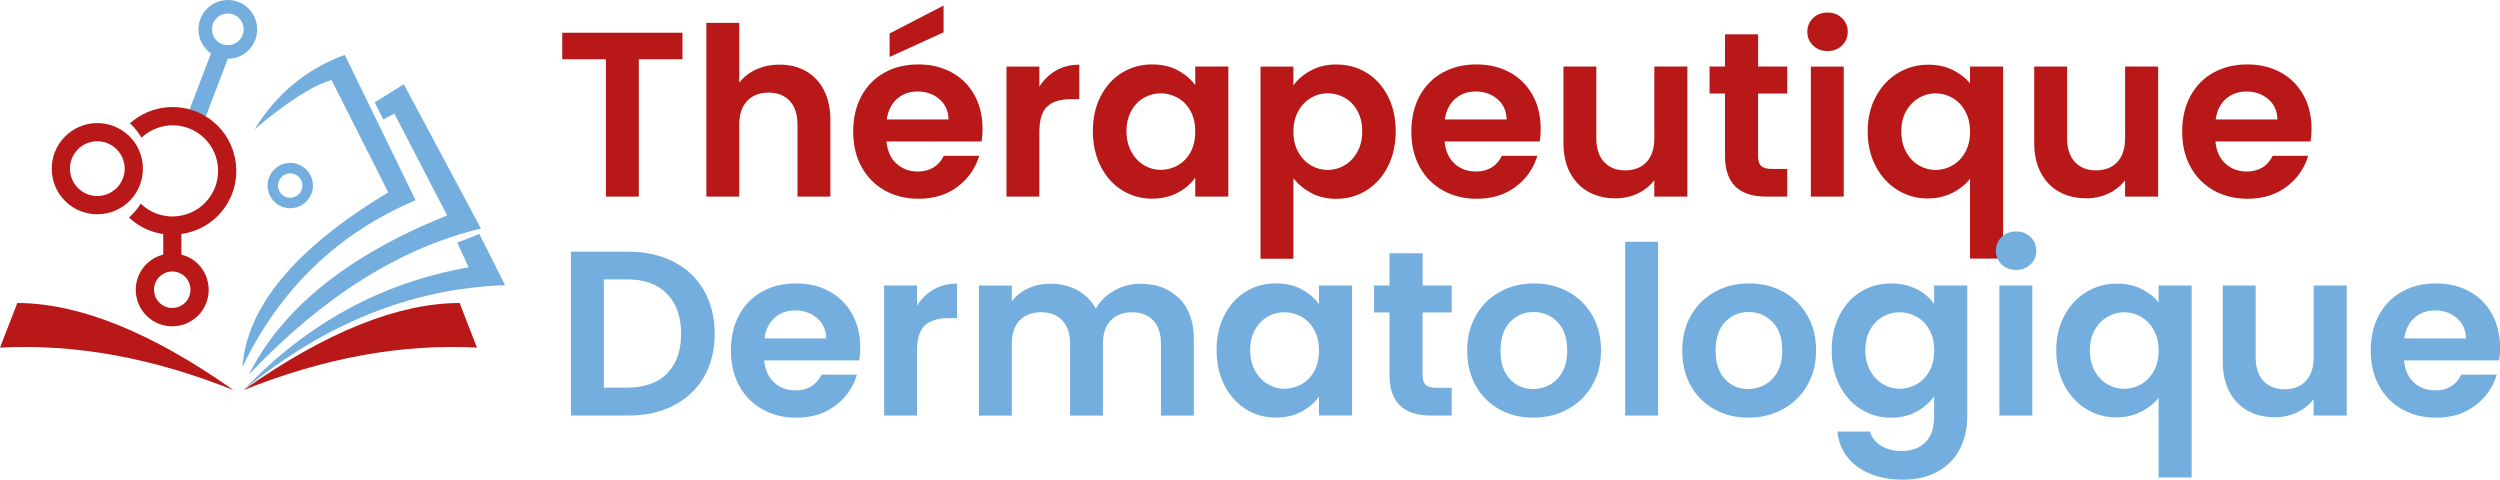
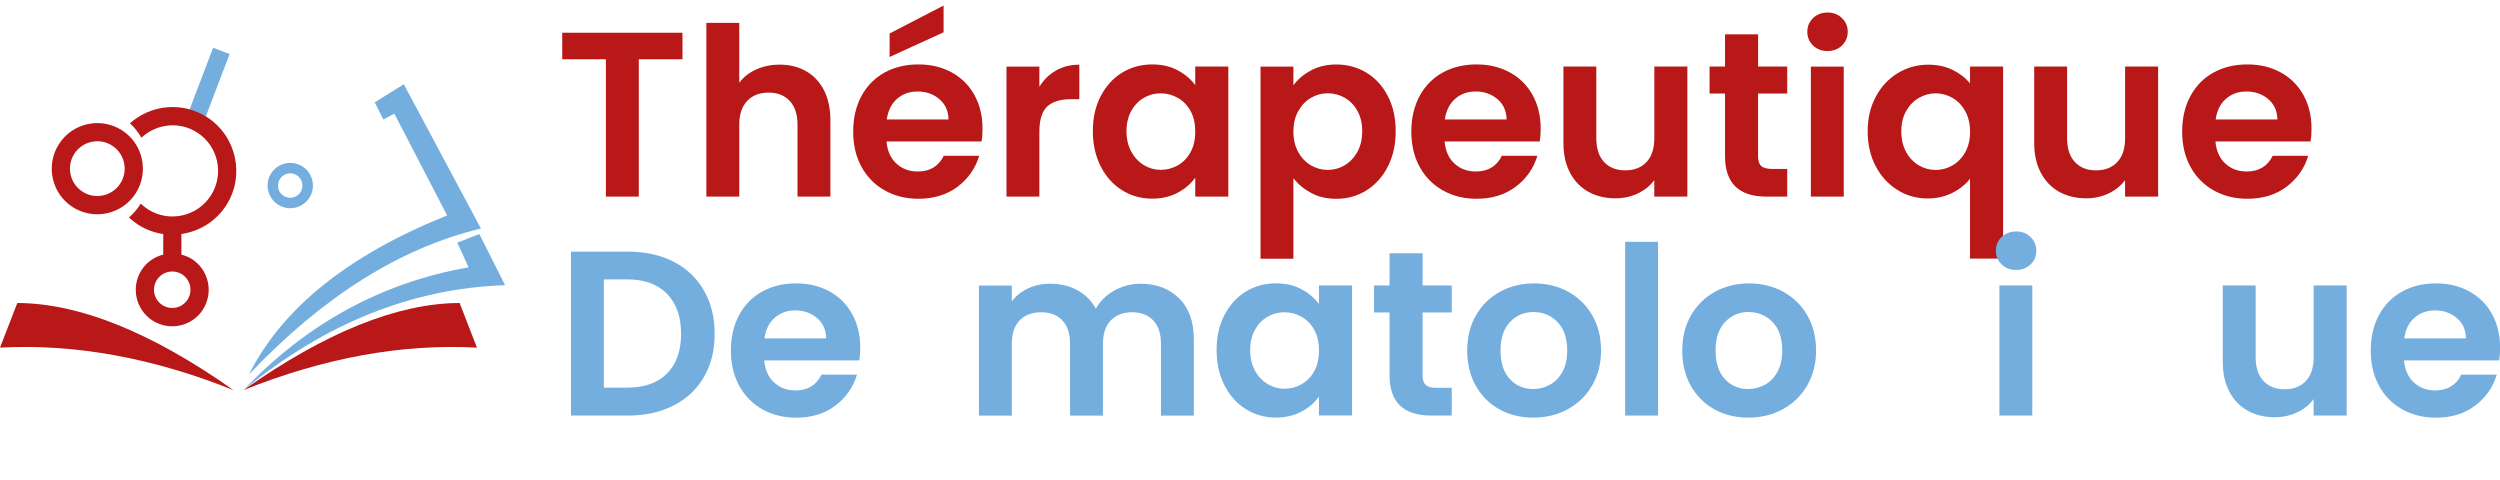
<svg xmlns="http://www.w3.org/2000/svg" id="Calque_2" data-name="Calque 2" viewBox="0 0 502.47 96.4">
  <defs>
    <style>
      .cls-1, .cls-2, .cls-3, .cls-4 {
        stroke-width: 0px;
      }

      .cls-1, .cls-3 {
        fill: #74aedf;
      }

      .cls-2, .cls-3 {
        fill-rule: evenodd;
      }

      .cls-2, .cls-4 {
        fill: #b81817;
      }
    </style>
  </defs>
  <g id="Calque_1-2" data-name="Calque 1">
    <g>
      <path class="cls-2" d="M95.86,69.87c-15.06-.81-30.71,2.04-46.93,8.54,16.5-11.63,30.98-17.47,43.45-17.51,2.32,5.98,3.48,8.97,3.48,8.97" />
      <path class="cls-3" d="M101.51,57.32c-18.68.63-36.2,7.66-52.57,21.09,12.71-13.39,27.8-21.62,45.24-24.68-1.51-3.3-2.27-4.96-2.27-4.96,2.96-1.16,4.43-1.74,4.43-1.74,3.45,6.86,5.17,10.28,5.17,10.28" />
      <path class="cls-3" d="M89.86,43.3c-19.84,7.96-33.11,18.61-39.81,31.95,14.85-15.66,30.39-25.43,46.61-29.32-10.34-19.33-15.5-29-15.5-29-3.9,2.42-5.85,3.64-5.85,3.64,1.16,2.28,1.74,3.43,1.74,3.43,1.48-.77,2.21-1.16,2.21-1.16,7.07,13.64,10.6,20.46,10.6,20.46" />
-       <path class="cls-3" d="M78.04,38.66c-18.67,11.24-28.44,22.94-29.32,35.12,7.53-15.69,19.13-26.87,34.81-33.54-9.49-19.48-14.24-29.21-14.24-29.21-7.68,2.82-13.73,7.81-18.14,14.98,6.59-5.58,11.76-8.88,15.5-9.91,7.59,15.05,11.39,22.57,11.39,22.57" />
      <path class="cls-2" d="M0,69.87c15.06-.81,30.71,2.04,46.93,8.54-16.5-11.63-30.99-17.47-43.45-17.51-2.32,5.98-3.48,8.97-3.48,8.97" />
      <path class="cls-1" d="M62.88,37.58c.16-2.51-1.75-4.68-4.26-4.83-2.51-.16-4.67,1.75-4.83,4.25-.16,2.51,1.75,4.68,4.26,4.84,2.51.16,4.68-1.75,4.84-4.26M55.88,37.14c.08-1.35,1.25-2.38,2.6-2.3,1.36.09,2.39,1.26,2.3,2.61-.08,1.36-1.25,2.38-2.61,2.3-1.35-.09-2.38-1.25-2.29-2.61Z" />
-       <path class="cls-1" d="M50.76,9.08c1.75-2.74.95-6.4-1.79-8.15-2.75-1.75-6.4-.95-8.15,1.8-1.75,2.75-.95,6.39,1.79,8.15,2.75,1.76,6.4.96,8.16-1.79M43.1,4.18c.95-1.48,2.92-1.91,4.4-.97,1.49.95,1.92,2.92.97,4.4-.95,1.49-2.92,1.92-4.4.97-1.48-.95-1.91-2.91-.96-4.4Z" />
      <rect class="cls-1" x="35.4" y="14.73" width="13.41" height="3.55" transform="translate(11.67 49.95) rotate(-69.11)" />
      <path class="cls-4" d="M24.5,26.18c-4.26-2.72-9.94-1.48-12.66,2.79-2.72,4.25-1.48,9.94,2.78,12.66,4.26,2.72,9.94,1.47,12.66-2.79,2.72-4.26,1.48-9.94-2.78-12.66ZM24.19,36.86c-1.63,2.55-5.04,3.31-7.6,1.67-2.55-1.64-3.3-5.04-1.67-7.6,1.64-2.56,5.04-3.31,7.6-1.67,2.56,1.64,3.31,5.04,1.67,7.6Z" />
      <path class="cls-4" d="M31.53,56.26c1.09-1.71,3.36-2.2,5.06-1.12,1.71,1.09,2.2,3.36,1.12,5.07-1.09,1.7-3.36,2.2-5.07,1.11-1.7-1.09-2.2-3.36-1.11-5.06ZM40.79,62.19c2.18-3.41,1.18-7.95-2.23-10.13-.66-.42-1.37-.69-2.1-.88v-4.15c3.58-.51,6.92-2.51,9.02-5.78,3.81-5.96,2.06-13.91-3.9-17.72-4.96-3.17-11.28-2.49-15.46,1.25.92.86,1.69,1.83,2.31,2.89,2.99-2.79,7.58-3.35,11.18-1.05,4.26,2.72,5.51,8.4,2.78,12.66-2.72,4.26-8.41,5.51-12.66,2.79-.53-.34-1.01-.73-1.45-1.15-.04.05-.06.11-.09.16-.65,1.01-1.41,1.88-2.27,2.64.56.52,1.17,1.01,1.84,1.44,1.58,1.01,3.3,1.62,5.05,1.88v4.13c-1.74.45-3.34,1.5-4.37,3.13-2.18,3.4-1.18,7.95,2.23,10.13,3.41,2.18,7.95,1.18,10.13-2.23Z" />
      <g>
        <path class="cls-4" d="M137.17,6.58v5.33h-8.78v27.61h-6.61V11.91h-8.78v-5.33h24.16Z" />
        <path class="cls-4" d="M161.99,14.3c1.54.87,2.74,2.14,3.61,3.82.86,1.68,1.3,3.7,1.3,6.06v15.34h-6.61v-14.44c0-2.08-.52-3.67-1.56-4.79-1.04-1.12-2.45-1.68-4.25-1.68s-3.26.56-4.32,1.68c-1.05,1.12-1.58,2.71-1.58,4.79v14.44h-6.61V4.6h6.61v12.03c.85-1.13,1.98-2.02,3.4-2.67,1.42-.64,2.99-.97,4.72-.97,1.98,0,3.74.43,5.29,1.3Z" />
        <path class="cls-4" d="M197.29,28.43h-19.11c.16,1.89.82,3.37,1.98,4.44,1.16,1.07,2.6,1.6,4.29,1.6,2.45,0,4.2-1.05,5.24-3.16h7.12c-.75,2.52-2.2,4.59-4.34,6.21-2.14,1.62-4.77,2.43-7.88,2.43-2.52,0-4.77-.56-6.77-1.68-2-1.12-3.55-2.7-4.67-4.74-1.12-2.04-1.67-4.4-1.67-7.08s.55-5.08,1.65-7.13c1.1-2.04,2.64-3.62,4.62-4.72,1.98-1.1,4.26-1.65,6.84-1.65s4.71.54,6.68,1.6c1.97,1.07,3.49,2.59,4.58,4.55,1.08,1.97,1.63,4.22,1.63,6.77,0,.94-.06,1.79-.19,2.55ZM190.64,24c-.03-1.7-.65-3.06-1.84-4.08-1.2-1.02-2.66-1.53-4.39-1.53-1.64,0-3.01.5-4.13,1.49-1.12.99-1.8,2.37-2.05,4.13h12.41ZM189.65,6.49l-10.85,4.96v-4.72l10.85-5.62v5.38Z" />
        <path class="cls-4" d="M212.23,14.18c1.37-.79,2.93-1.18,4.7-1.18v6.94h-1.75c-2.08,0-3.64.49-4.7,1.46-1.05.98-1.58,2.67-1.58,5.1v13.02h-6.61V13.38h6.61v4.06c.85-1.38,1.96-2.47,3.33-3.26Z" />
        <path class="cls-4" d="M221.24,19.32c1.05-2.04,2.49-3.62,4.29-4.72,1.81-1.1,3.83-1.65,6.06-1.65,1.95,0,3.66.39,5.12,1.18,1.46.79,2.63,1.78,3.52,2.97v-3.73h6.65v26.14h-6.65v-3.82c-.85,1.23-2.02,2.24-3.52,3.04s-3.22,1.2-5.17,1.2c-2.2,0-4.21-.57-6.02-1.7-1.81-1.13-3.24-2.73-4.29-4.79-1.05-2.06-1.58-4.43-1.58-7.1s.53-4.99,1.58-7.03ZM239.29,22.32c-.63-1.15-1.48-2.03-2.55-2.64-1.07-.61-2.22-.92-3.44-.92s-2.36.3-3.4.9c-1.04.6-1.88,1.47-2.52,2.62-.64,1.15-.97,2.51-.97,4.08s.32,2.95.97,4.13,1.49,2.08,2.55,2.71c1.05.63,2.18.94,3.37.94s2.38-.31,3.44-.92c1.07-.61,1.92-1.49,2.55-2.64.63-1.15.94-2.52.94-4.13s-.31-2.98-.94-4.13Z" />
        <path class="cls-4" d="M263.47,14.16c1.49-.8,3.2-1.2,5.12-1.2,2.23,0,4.25.55,6.06,1.65,1.81,1.1,3.24,2.67,4.29,4.7,1.05,2.03,1.58,4.38,1.58,7.06s-.53,5.04-1.58,7.1c-1.05,2.06-2.49,3.66-4.29,4.79-1.81,1.13-3.83,1.7-6.06,1.7-1.92,0-3.61-.39-5.07-1.18-1.46-.79-2.65-1.78-3.56-2.97v16.19h-6.61V13.38h6.61v3.78c.85-1.2,2.02-2.19,3.52-3ZM272.82,22.27c-.65-1.15-1.5-2.02-2.55-2.62-1.05-.6-2.19-.9-3.42-.9s-2.32.31-3.37.92c-1.05.61-1.9,1.5-2.55,2.67-.65,1.16-.97,2.53-.97,4.11s.32,2.94.97,4.11c.64,1.16,1.49,2.05,2.55,2.67,1.05.61,2.18.92,3.37.92s2.37-.31,3.42-.94c1.05-.63,1.9-1.53,2.55-2.69.64-1.16.97-2.55.97-4.15s-.32-2.93-.97-4.08Z" />
        <path class="cls-4" d="M309.46,28.43h-19.11c.16,1.89.82,3.37,1.98,4.44,1.16,1.07,2.6,1.6,4.29,1.6,2.45,0,4.2-1.05,5.24-3.16h7.13c-.75,2.52-2.2,4.59-4.34,6.21-2.14,1.62-4.77,2.43-7.88,2.43-2.52,0-4.77-.56-6.77-1.68-2-1.12-3.56-2.7-4.67-4.74-1.12-2.04-1.67-4.4-1.67-7.08s.55-5.08,1.65-7.13c1.1-2.04,2.64-3.62,4.62-4.72,1.98-1.1,4.26-1.65,6.84-1.65s4.71.54,6.68,1.6c1.97,1.07,3.49,2.59,4.58,4.55,1.09,1.97,1.63,4.22,1.63,6.77,0,.94-.06,1.79-.19,2.55ZM302.81,24c-.03-1.7-.65-3.06-1.84-4.08-1.2-1.02-2.66-1.53-4.39-1.53-1.64,0-3.01.5-4.13,1.49-1.12.99-1.8,2.37-2.05,4.13h12.41Z" />
        <path class="cls-4" d="M339.14,13.38v26.14h-6.65v-3.3c-.85,1.13-1.96,2.02-3.33,2.67s-2.86.97-4.46.97c-2.04,0-3.85-.43-5.43-1.3-1.57-.87-2.81-2.14-3.7-3.82-.9-1.68-1.34-3.69-1.34-6.02v-15.34h6.61v14.39c0,2.08.52,3.67,1.56,4.79,1.04,1.12,2.45,1.68,4.25,1.68s3.26-.56,4.29-1.68c1.04-1.12,1.56-2.71,1.56-4.79v-14.39h6.65Z" />
        <path class="cls-4" d="M353.35,18.8v12.65c0,.88.21,1.52.64,1.91.42.39,1.14.59,2.15.59h3.07v5.57h-4.15c-5.57,0-8.35-2.71-8.35-8.12v-12.6h-3.11v-5.43h3.11v-6.47h6.65v6.47h5.85v5.43h-5.85Z" />
        <path class="cls-4" d="M364.41,9.15c-.77-.74-1.16-1.66-1.16-2.76s.39-2.02,1.16-2.76c.77-.74,1.74-1.11,2.9-1.11s2.13.37,2.9,1.11c.77.74,1.16,1.66,1.16,2.76s-.39,2.02-1.16,2.76c-.77.74-1.74,1.11-2.9,1.11s-2.13-.37-2.9-1.11ZM370.57,13.38v26.14h-6.61V13.38h6.61Z" />
        <path class="cls-4" d="M377.01,19.44c1.08-2.03,2.56-3.61,4.41-4.74,1.86-1.13,3.9-1.7,6.13-1.7,1.86,0,3.5.35,4.93,1.06,1.43.71,2.59,1.61,3.47,2.71v-3.4h6.65v38.6h-6.65v-16.04c-.88,1.13-2.06,2.08-3.54,2.83-1.48.75-3.15,1.13-5,1.13-2.2,0-4.22-.57-6.06-1.72-1.84-1.15-3.3-2.74-4.37-4.79-1.07-2.04-1.6-4.37-1.6-6.98s.54-4.93,1.63-6.96ZM394.97,22.3c-.66-1.16-1.52-2.04-2.57-2.64-1.05-.6-2.18-.9-3.37-.9s-2.27.3-3.33.9c-1.05.6-1.91,1.47-2.57,2.62-.66,1.15-.99,2.52-.99,4.13s.33,3,.99,4.18c.66,1.18,1.52,2.07,2.57,2.67,1.05.6,2.16.9,3.33.9s2.32-.3,3.37-.9c1.05-.6,1.91-1.48,2.57-2.64.66-1.16.99-2.55.99-4.15s-.33-2.99-.99-4.15Z" />
        <path class="cls-4" d="M433.76,13.38v26.14h-6.65v-3.3c-.85,1.13-1.96,2.02-3.33,2.67s-2.86.97-4.46.97c-2.04,0-3.85-.43-5.43-1.3-1.57-.87-2.81-2.14-3.7-3.82-.9-1.68-1.34-3.69-1.34-6.02v-15.34h6.61v14.39c0,2.08.52,3.67,1.56,4.79,1.04,1.12,2.45,1.68,4.25,1.68s3.26-.56,4.29-1.68c1.04-1.12,1.56-2.71,1.56-4.79v-14.39h6.65Z" />
        <path class="cls-4" d="M464.39,28.43h-19.11c.16,1.89.82,3.37,1.98,4.44,1.16,1.07,2.6,1.6,4.29,1.6,2.45,0,4.2-1.05,5.24-3.16h7.13c-.75,2.52-2.2,4.59-4.34,6.21-2.14,1.62-4.77,2.43-7.88,2.43-2.52,0-4.77-.56-6.77-1.68-2-1.12-3.56-2.7-4.67-4.74-1.12-2.04-1.67-4.4-1.67-7.08s.55-5.08,1.65-7.13c1.1-2.04,2.64-3.62,4.62-4.72,1.98-1.1,4.26-1.65,6.84-1.65s4.71.54,6.68,1.6c1.97,1.07,3.49,2.59,4.58,4.55,1.09,1.97,1.63,4.22,1.63,6.77,0,.94-.06,1.79-.19,2.55ZM457.73,24c-.03-1.7-.65-3.06-1.84-4.08-1.2-1.02-2.66-1.53-4.39-1.53-1.64,0-3.01.5-4.13,1.49-1.12.99-1.8,2.37-2.05,4.13h12.41Z" />
        <path class="cls-1" d="M135.4,52.61c2.63,1.35,4.66,3.28,6.09,5.78,1.43,2.5,2.15,5.4,2.15,8.71s-.72,6.19-2.15,8.66c-1.43,2.47-3.46,4.38-6.09,5.73-2.63,1.35-5.67,2.03-9.13,2.03h-11.51v-32.94h11.51c3.46,0,6.5.68,9.13,2.03ZM134.06,75.07c1.89-1.89,2.83-4.55,2.83-7.97s-.94-6.11-2.83-8.05c-1.89-1.93-4.56-2.9-8.02-2.9h-4.67v21.76h4.67c3.46,0,6.13-.94,8.02-2.83Z" />
        <path class="cls-1" d="M172.71,72.43h-19.11c.16,1.89.82,3.37,1.98,4.44s2.6,1.6,4.29,1.6c2.45,0,4.2-1.05,5.24-3.16h7.13c-.75,2.52-2.2,4.59-4.34,6.21-2.14,1.62-4.77,2.43-7.88,2.43-2.52,0-4.77-.56-6.77-1.67-2-1.12-3.56-2.7-4.67-4.74-1.12-2.04-1.68-4.4-1.68-7.08s.55-5.08,1.65-7.13c1.1-2.04,2.64-3.62,4.62-4.72,1.98-1.1,4.26-1.65,6.84-1.65s4.71.54,6.68,1.6,3.49,2.59,4.58,4.55c1.08,1.97,1.63,4.22,1.63,6.77,0,.94-.06,1.79-.19,2.55ZM166.05,68c-.03-1.7-.65-3.06-1.84-4.08s-2.66-1.53-4.39-1.53c-1.64,0-3.01.5-4.13,1.49-1.12.99-1.8,2.37-2.05,4.13h12.41Z" />
-         <path class="cls-1" d="M187.64,58.18c1.37-.79,2.93-1.18,4.7-1.18v6.94h-1.75c-2.08,0-3.64.49-4.7,1.46-1.05.98-1.58,2.67-1.58,5.1v13.02h-6.61v-26.14h6.61v4.06c.85-1.38,1.96-2.47,3.33-3.26Z" />
        <path class="cls-1" d="M237,59.95c1.97,1.97,2.95,4.71,2.95,8.24v15.34h-6.61v-14.44c0-2.04-.52-3.61-1.56-4.7-1.04-1.09-2.45-1.63-4.25-1.63s-3.22.54-4.27,1.63c-1.05,1.08-1.58,2.65-1.58,4.7v14.44h-6.61v-14.44c0-2.04-.52-3.61-1.56-4.7-1.04-1.09-2.45-1.63-4.25-1.63s-3.26.54-4.32,1.63c-1.05,1.08-1.58,2.65-1.58,4.7v14.44h-6.61v-26.14h6.61v3.16c.85-1.1,1.94-1.97,3.28-2.59,1.34-.63,2.81-.94,4.41-.94,2.04,0,3.87.43,5.47,1.3,1.6.87,2.85,2.1,3.73,3.71.85-1.51,2.08-2.72,3.71-3.63,1.62-.91,3.37-1.37,5.26-1.37,3.21,0,5.8.98,7.76,2.95Z" />
        <path class="cls-1" d="M246.11,63.32c1.05-2.04,2.49-3.62,4.29-4.72,1.81-1.1,3.83-1.65,6.06-1.65,1.95,0,3.66.39,5.12,1.18,1.46.79,2.63,1.78,3.52,2.97v-3.73h6.65v26.14h-6.65v-3.82c-.85,1.23-2.02,2.24-3.52,3.04-1.5.8-3.22,1.2-5.17,1.2-2.2,0-4.21-.57-6.02-1.7-1.81-1.13-3.24-2.73-4.29-4.79s-1.58-4.43-1.58-7.1.53-4.99,1.58-7.03ZM264.16,66.32c-.63-1.15-1.48-2.03-2.55-2.64-1.07-.61-2.22-.92-3.45-.92s-2.36.3-3.4.9-1.88,1.47-2.52,2.62c-.65,1.15-.97,2.51-.97,4.08s.32,2.95.97,4.13c.64,1.18,1.49,2.08,2.55,2.71,1.05.63,2.18.94,3.37.94s2.38-.31,3.45-.92c1.07-.61,1.92-1.49,2.55-2.64.63-1.15.94-2.52.94-4.13s-.31-2.98-.94-4.13Z" />
        <path class="cls-1" d="M285.92,62.8v12.65c0,.88.21,1.52.64,1.91.42.39,1.14.59,2.15.59h3.07v5.57h-4.15c-5.57,0-8.35-2.71-8.35-8.12v-12.6h-3.11v-5.43h3.11v-6.47h6.65v6.47h5.85v5.43h-5.85Z" />
        <path class="cls-1" d="M301.35,82.27c-2.01-1.12-3.59-2.7-4.74-4.74-1.15-2.04-1.72-4.4-1.72-7.08s.59-5.03,1.77-7.08,2.79-3.63,4.84-4.74c2.04-1.12,4.33-1.67,6.84-1.67s4.8.56,6.84,1.67c2.04,1.12,3.66,2.7,4.84,4.74,1.18,2.04,1.77,4.41,1.77,7.08s-.61,5.03-1.82,7.08c-1.21,2.05-2.85,3.63-4.91,4.74-2.06,1.12-4.37,1.67-6.91,1.67s-4.78-.56-6.8-1.67ZM311.52,77.32c1.05-.58,1.9-1.46,2.53-2.62.63-1.16.94-2.58.94-4.25,0-2.49-.65-4.4-1.96-5.73-1.31-1.34-2.9-2.01-4.79-2.01s-3.47.67-4.74,2.01c-1.27,1.34-1.91,3.25-1.91,5.73s.62,4.4,1.86,5.73c1.24,1.34,2.81,2.01,4.7,2.01,1.2,0,2.32-.29,3.37-.87Z" />
        <path class="cls-1" d="M333.25,48.6v34.92h-6.61v-34.92h6.61Z" />
        <path class="cls-1" d="M344.57,82.27c-2.01-1.12-3.59-2.7-4.74-4.74-1.15-2.04-1.72-4.4-1.72-7.08s.59-5.03,1.77-7.08,2.79-3.63,4.84-4.74c2.04-1.12,4.33-1.67,6.84-1.67s4.8.56,6.84,1.67c2.04,1.12,3.66,2.7,4.84,4.74,1.18,2.04,1.77,4.41,1.77,7.08s-.61,5.03-1.82,7.08c-1.21,2.05-2.85,3.63-4.91,4.74-2.06,1.12-4.37,1.67-6.91,1.67s-4.78-.56-6.8-1.67ZM354.74,77.32c1.05-.58,1.9-1.46,2.53-2.62.63-1.16.94-2.58.94-4.25,0-2.49-.65-4.4-1.96-5.73-1.31-1.34-2.9-2.01-4.79-2.01s-3.47.67-4.74,2.01c-1.27,1.34-1.91,3.25-1.91,5.73s.62,4.4,1.86,5.73c1.24,1.34,2.81,2.01,4.7,2.01,1.2,0,2.32-.29,3.37-.87Z" />
-         <path class="cls-1" d="M385.25,58.11c1.48.77,2.64,1.77,3.49,3v-3.73h6.65v26.33c0,2.42-.49,4.58-1.46,6.49-.98,1.9-2.44,3.41-4.39,4.53-1.95,1.12-4.31,1.68-7.08,1.68-3.71,0-6.76-.87-9.13-2.6-2.38-1.73-3.72-4.09-4.04-7.08h6.56c.35,1.2,1.09,2.15,2.24,2.86,1.15.71,2.54,1.06,4.18,1.06,1.92,0,3.48-.57,4.67-1.72,1.2-1.15,1.79-2.89,1.79-5.21v-4.06c-.85,1.23-2.02,2.25-3.52,3.07-1.5.82-3.2,1.23-5.12,1.23-2.2,0-4.22-.57-6.04-1.7-1.83-1.13-3.26-2.73-4.32-4.79-1.05-2.06-1.58-4.43-1.58-7.1s.53-4.99,1.58-7.03c1.05-2.04,2.48-3.62,4.29-4.72,1.81-1.1,3.83-1.65,6.06-1.65,1.95,0,3.66.39,5.14,1.16ZM387.8,66.32c-.63-1.15-1.48-2.03-2.55-2.64-1.07-.61-2.22-.92-3.45-.92s-2.36.3-3.4.9-1.88,1.47-2.52,2.62c-.65,1.15-.97,2.51-.97,4.08s.32,2.95.97,4.13c.64,1.18,1.49,2.08,2.55,2.71,1.05.63,2.18.94,3.37.94s2.38-.31,3.45-.92c1.07-.61,1.92-1.49,2.55-2.64.63-1.15.94-2.52.94-4.13s-.31-2.98-.94-4.13Z" />
        <path class="cls-1" d="M402.31,53.15c-.77-.74-1.16-1.66-1.16-2.76s.39-2.02,1.16-2.76,1.74-1.11,2.9-1.11,2.13.37,2.9,1.11c.77.74,1.16,1.66,1.16,2.76s-.39,2.02-1.16,2.76c-.77.74-1.74,1.11-2.9,1.11s-2.13-.37-2.9-1.11ZM408.47,57.38v26.14h-6.61v-26.14h6.61Z" />
-         <path class="cls-1" d="M414.91,63.44c1.08-2.03,2.56-3.61,4.41-4.74s3.9-1.7,6.13-1.7c1.86,0,3.5.35,4.93,1.06,1.43.71,2.59,1.61,3.47,2.71v-3.4h6.65v38.6h-6.65v-16.04c-.88,1.13-2.06,2.08-3.54,2.83-1.48.75-3.15,1.13-5,1.13-2.2,0-4.22-.57-6.06-1.72-1.84-1.15-3.3-2.74-4.37-4.79-1.07-2.04-1.6-4.37-1.6-6.98s.54-4.93,1.63-6.96ZM432.87,66.3c-.66-1.16-1.52-2.04-2.57-2.64s-2.18-.9-3.37-.9-2.27.3-3.33.9-1.91,1.47-2.57,2.62c-.66,1.15-.99,2.52-.99,4.13s.33,3,.99,4.18c.66,1.18,1.52,2.07,2.57,2.67,1.05.6,2.16.9,3.33.9s2.32-.3,3.37-.9c1.05-.6,1.91-1.48,2.57-2.64.66-1.16.99-2.55.99-4.15s-.33-2.99-.99-4.15Z" />
        <path class="cls-1" d="M471.66,57.38v26.14h-6.65v-3.3c-.85,1.13-1.96,2.02-3.33,2.67-1.37.64-2.85.97-4.46.97-2.05,0-3.85-.43-5.43-1.3s-2.81-2.14-3.7-3.82c-.9-1.68-1.34-3.69-1.34-6.02v-15.34h6.61v14.39c0,2.08.52,3.67,1.56,4.79,1.04,1.12,2.45,1.68,4.25,1.68s3.26-.56,4.29-1.68c1.04-1.12,1.56-2.71,1.56-4.79v-14.39h6.65Z" />
        <path class="cls-1" d="M502.29,72.43h-19.11c.16,1.89.82,3.37,1.98,4.44s2.6,1.6,4.29,1.6c2.45,0,4.2-1.05,5.24-3.16h7.13c-.76,2.52-2.2,4.59-4.34,6.21-2.14,1.62-4.77,2.43-7.88,2.43-2.52,0-4.77-.56-6.77-1.67-2-1.12-3.56-2.7-4.67-4.74-1.12-2.04-1.67-4.4-1.67-7.08s.55-5.08,1.65-7.13c1.1-2.04,2.64-3.62,4.62-4.72,1.98-1.1,4.26-1.65,6.84-1.65s4.71.54,6.68,1.6c1.97,1.07,3.49,2.59,4.58,4.55,1.08,1.97,1.63,4.22,1.63,6.77,0,.94-.06,1.79-.19,2.55ZM495.63,68c-.03-1.7-.64-3.06-1.84-4.08-1.2-1.02-2.66-1.53-4.39-1.53-1.64,0-3.01.5-4.13,1.49-1.12.99-1.8,2.37-2.05,4.13h12.41Z" />
      </g>
    </g>
  </g>
</svg>